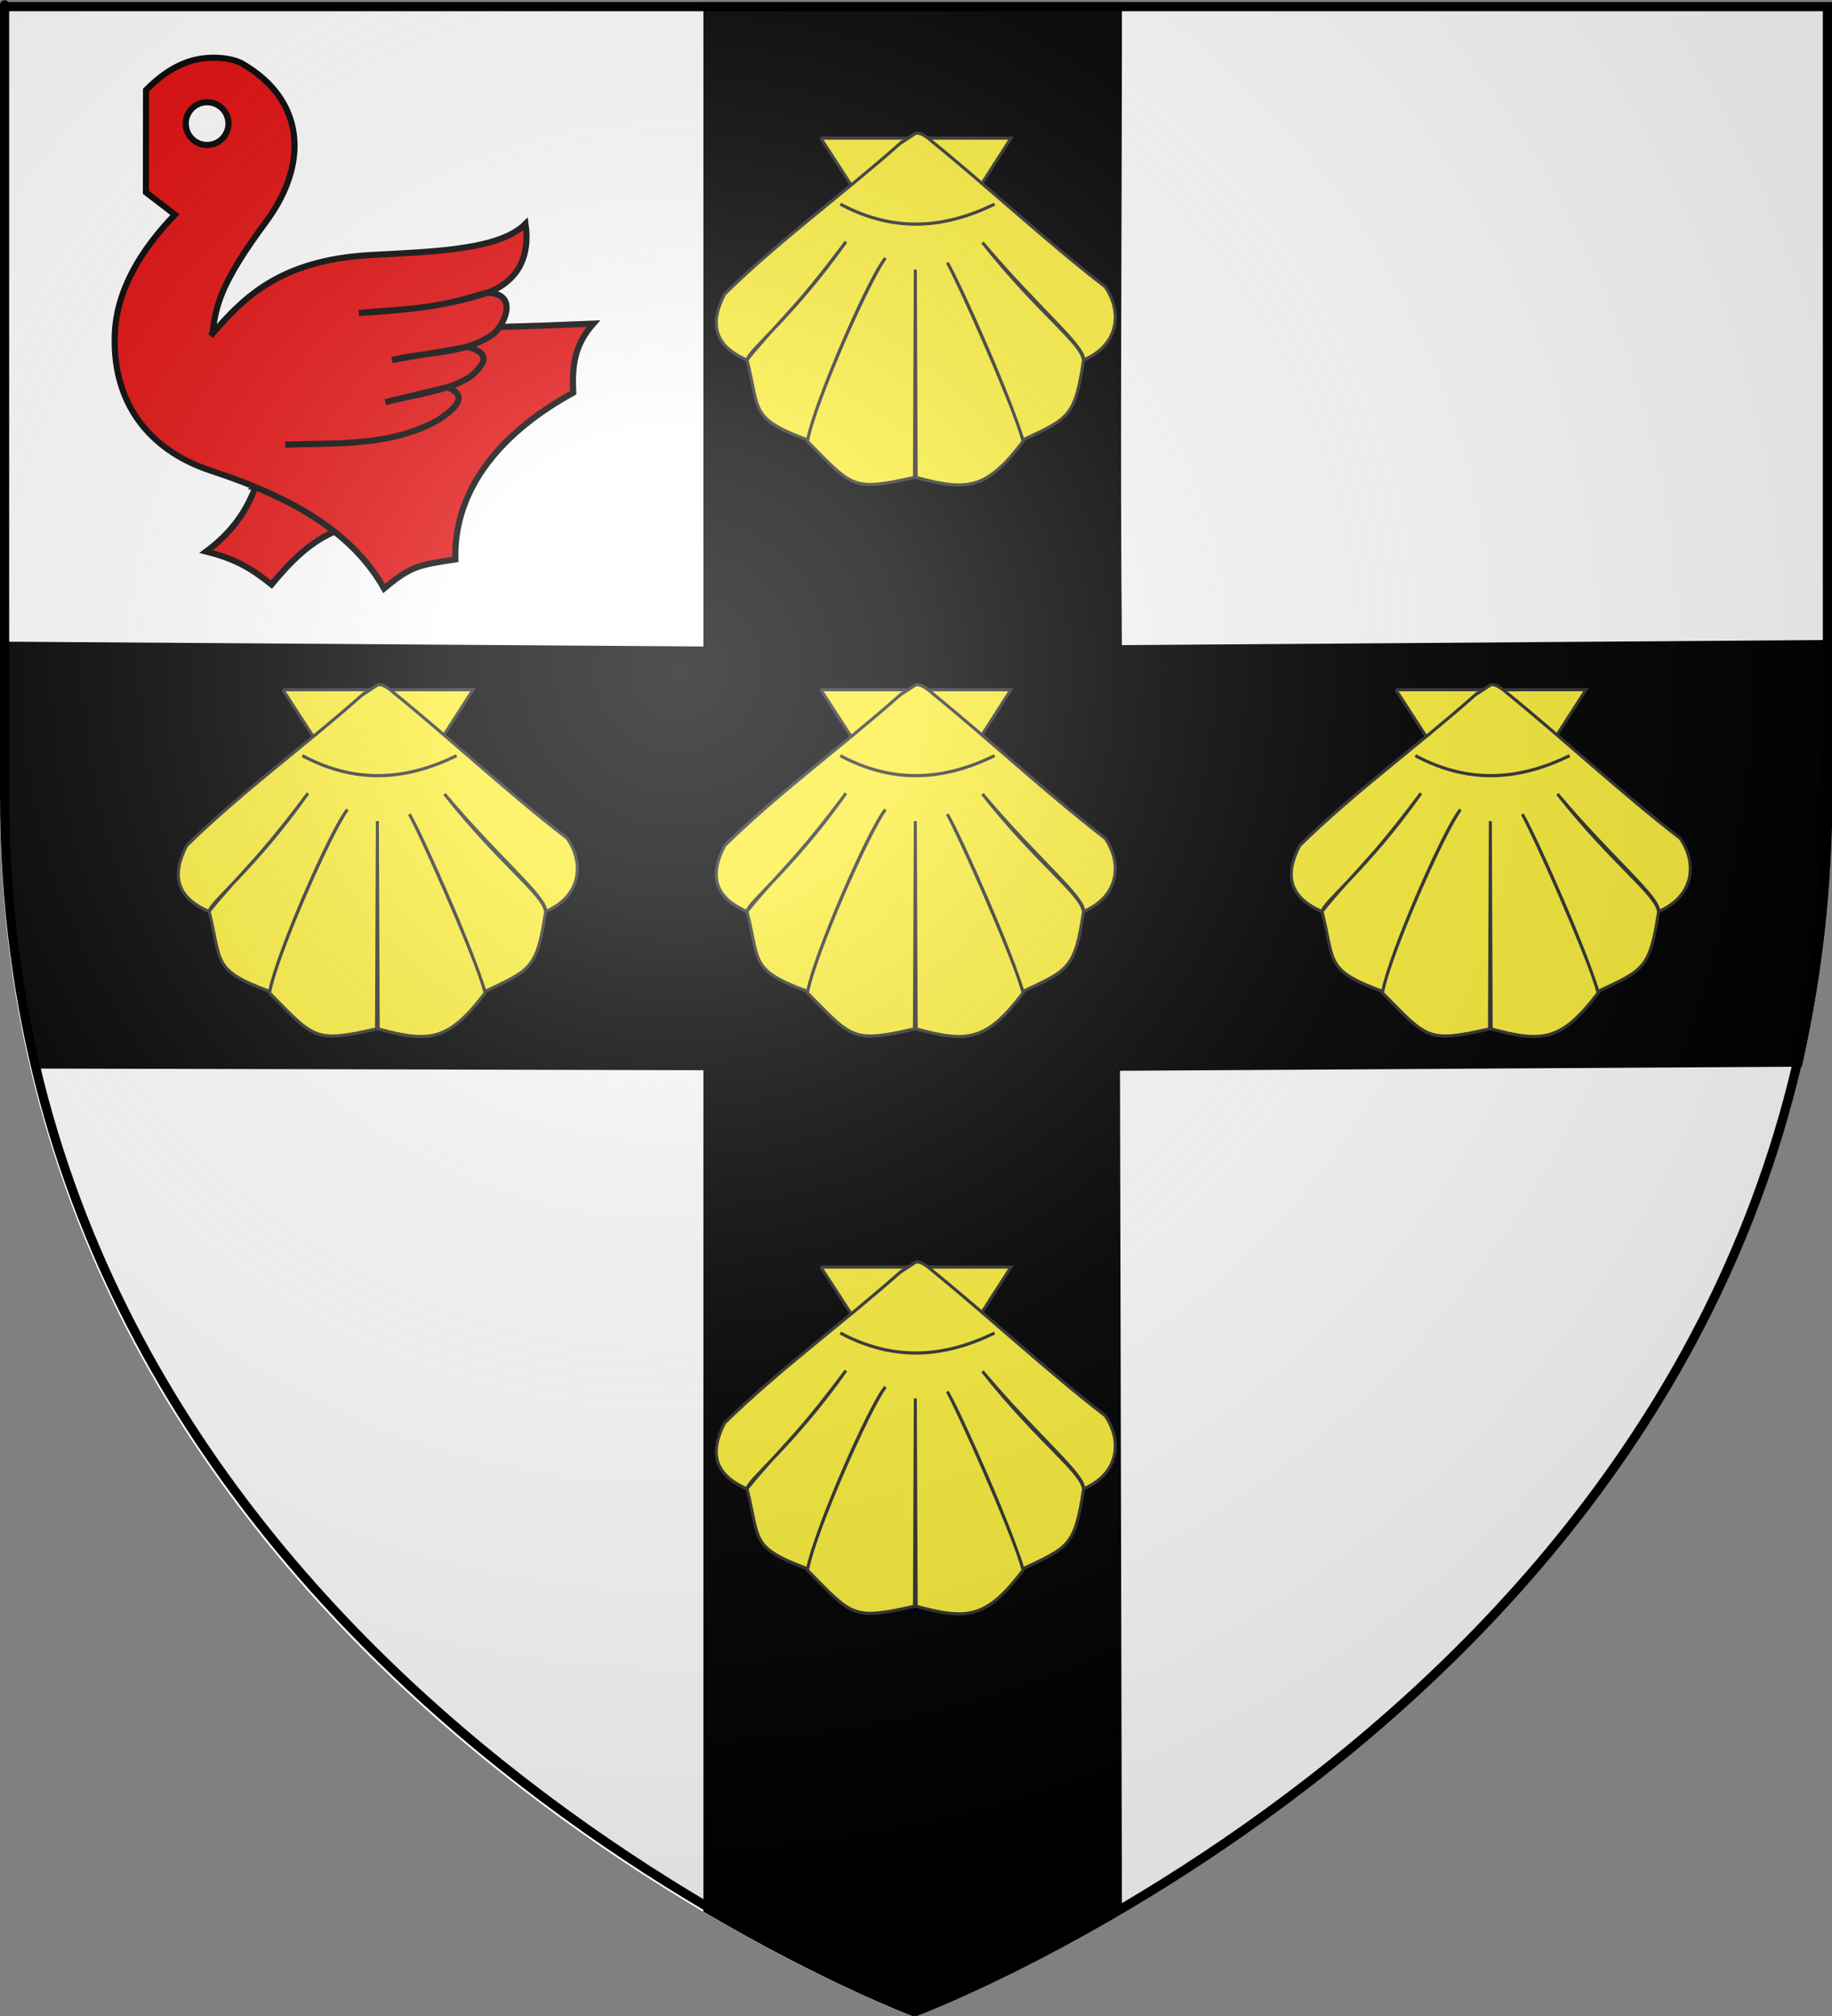
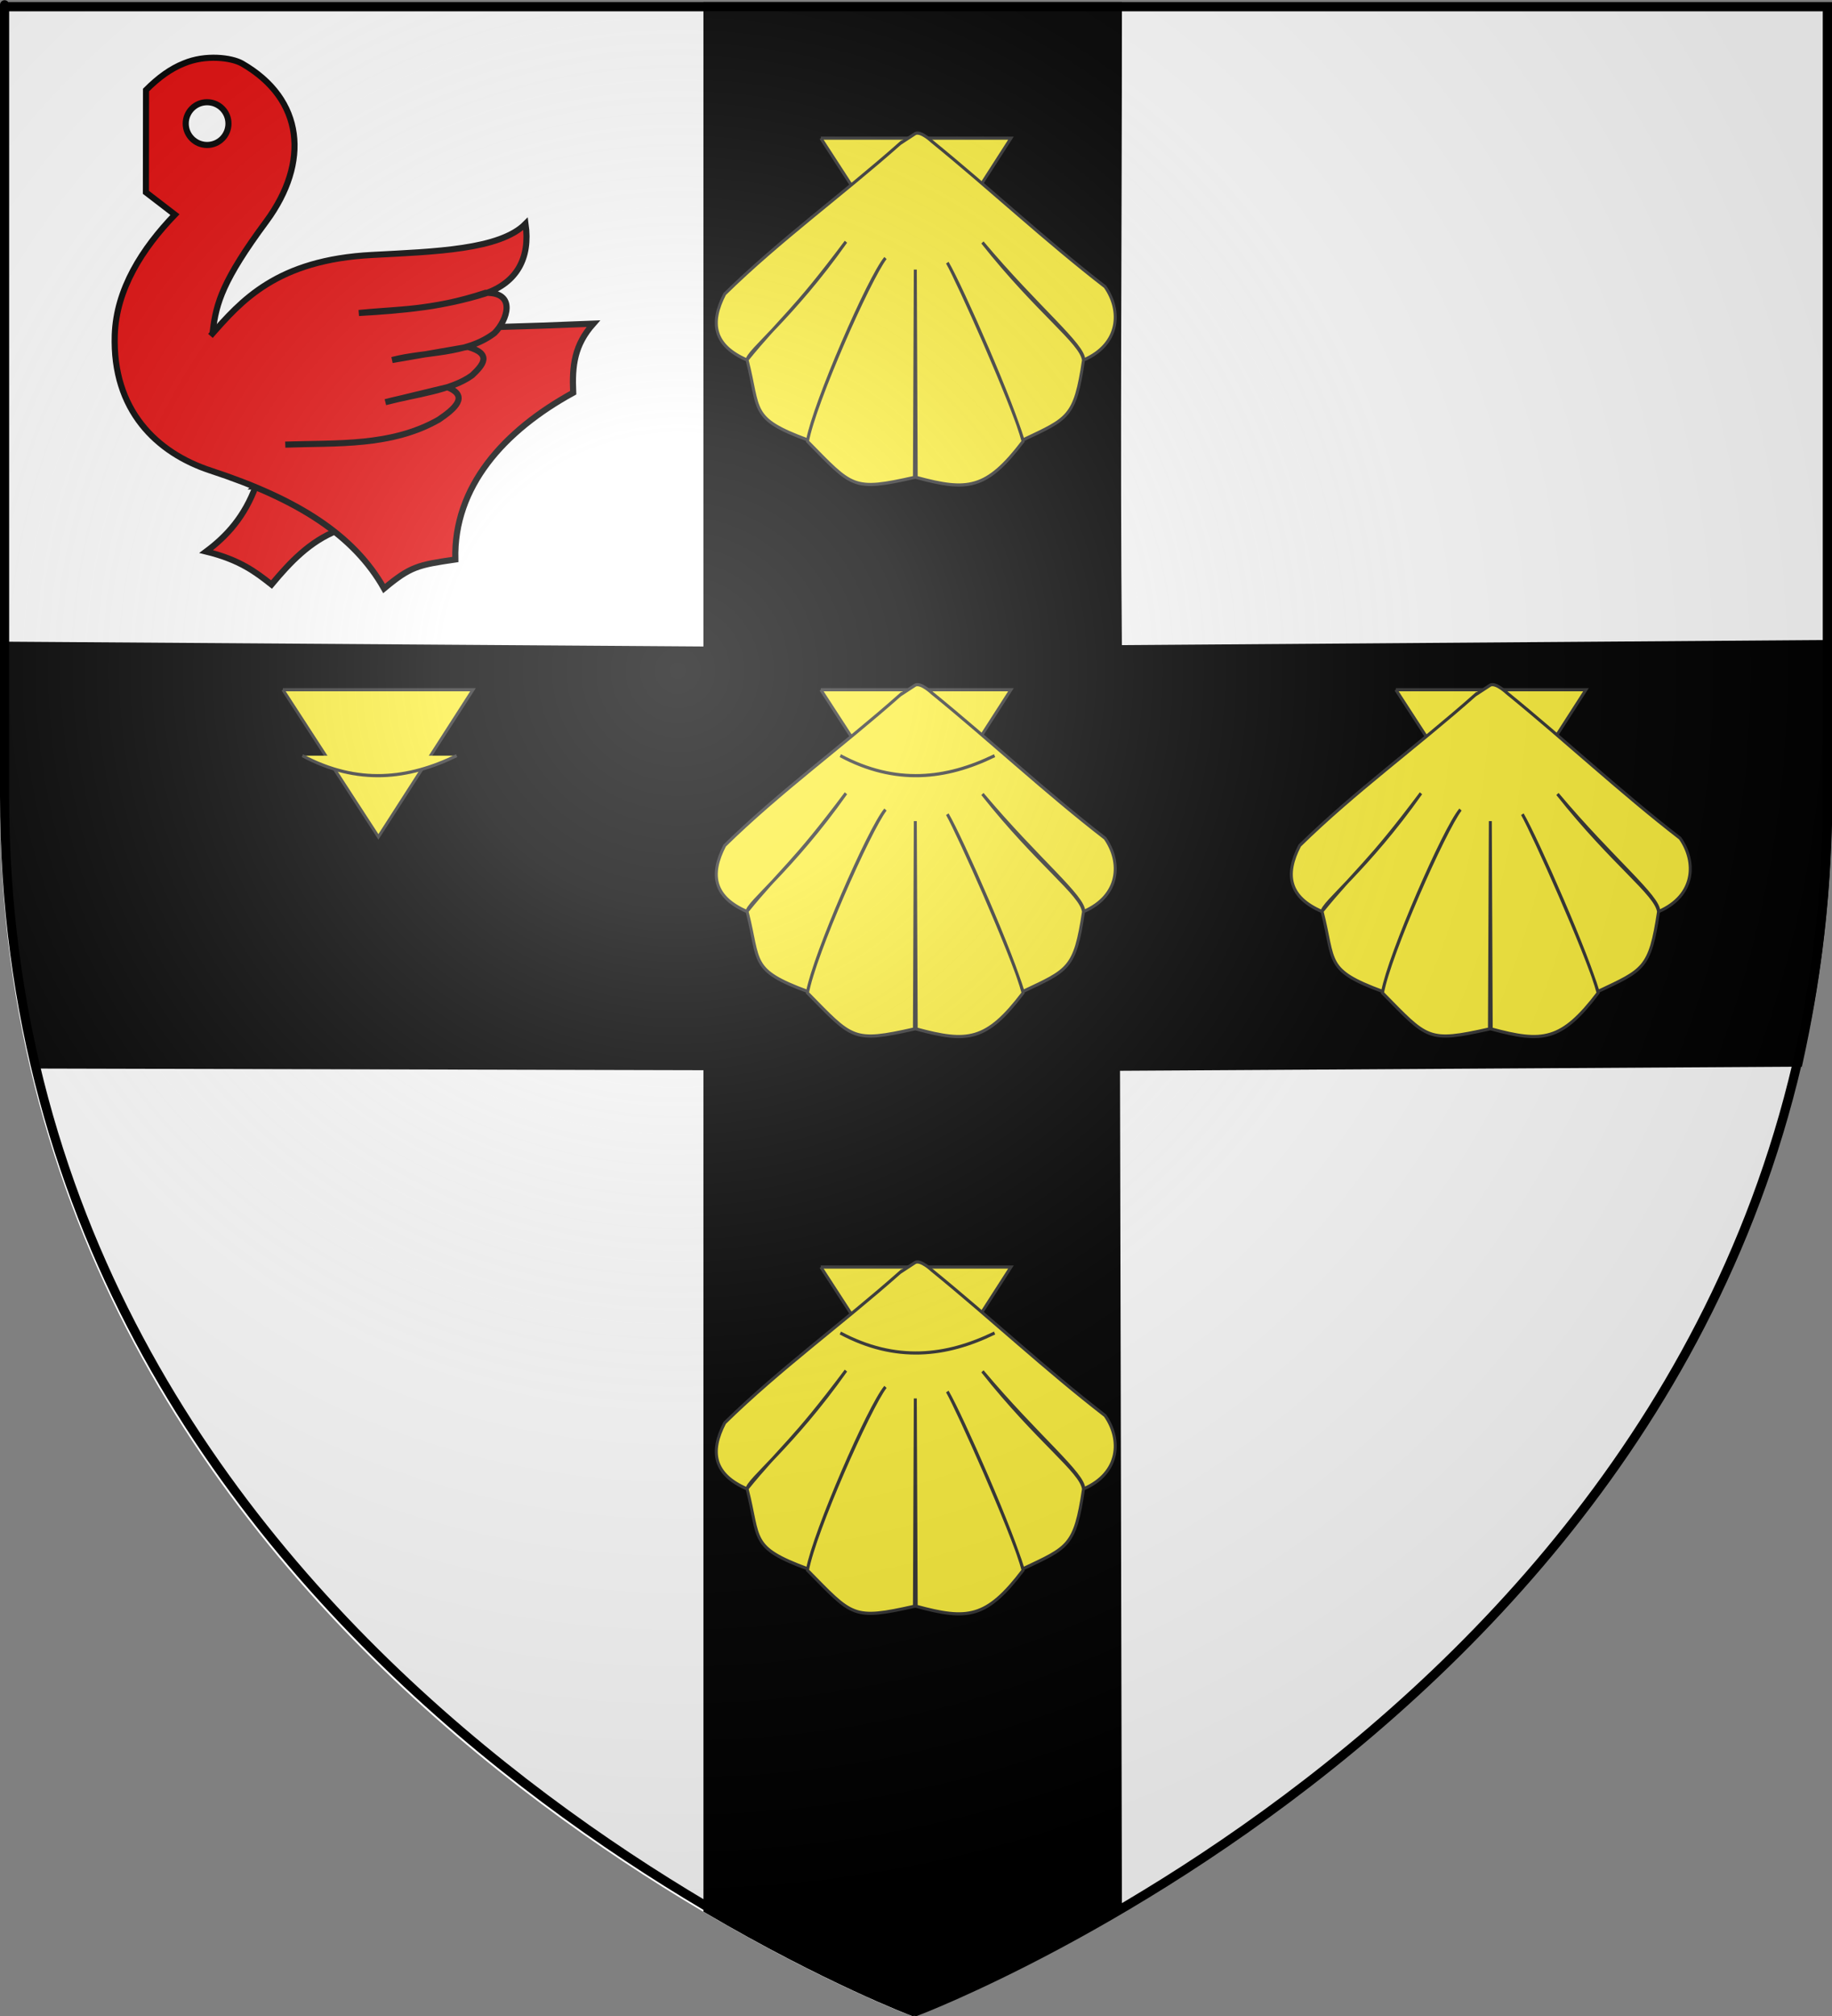
<svg xmlns="http://www.w3.org/2000/svg" xmlns:ns1="http://sodipodi.sourceforge.net/DTD/sodipodi-0.dtd" xmlns:ns2="http://www.inkscape.org/namespaces/inkscape" xmlns:xlink="http://www.w3.org/1999/xlink" height="660" width="600" version="1.0" id="svg2" ns1:version="0.32" ns2:version="0.48.4 r9939" ns1:docname="Blason_ville_be_Uitkerke.svg" ns2:export-filename="/Users/olivier/Desktop/Blason Rouge/Blason_Vide_3D.png" ns2:export-xdpi="144" ns2:export-ydpi="144" ns2:output_extension="org.inkscape.output.svg.inkscape">
  <rect width="100%" height="100%" fill="#808080" stroke="none" />
  <ns1:namedview ns2:window-height="838" ns2:window-width="1600" ns2:pageshadow="2" ns2:pageopacity="0.0" guidetolerance="10.0" gridtolerance="10.0" objecttolerance="10.0" borderopacity="1.0" bordercolor="#666666" pagecolor="#ffffff" id="base" showgrid="false" height="660px" ns2:zoom="0.57878788" ns2:cx="8.0104718" ns2:cy="260.89005" ns2:window-x="-8" ns2:window-y="-8" ns2:current-layer="layer4" ns2:window-maximized="1" />
  <desc id="desc4">Flag of Canton of Valais (Wallis)</desc>
  <defs id="defs6">
    <linearGradient id="linearGradient2893">
      <stop style="stop-color:white;stop-opacity:0.314;" offset="0" id="stop2895" />
      <stop id="stop2897" offset="0.19" style="stop-color:white;stop-opacity:0.251;" />
      <stop style="stop-color:#6b6b6b;stop-opacity:0.125;" offset="0.6" id="stop2901" />
      <stop style="stop-color:black;stop-opacity:0.125;" offset="1" id="stop2899" />
    </linearGradient>
    <linearGradient id="linearGradient2885">
      <stop id="stop2887" offset="0" style="stop-color:white;stop-opacity:1;" />
      <stop style="stop-color:white;stop-opacity:1;" offset="0.229" id="stop2891" />
      <stop id="stop2889" offset="1" style="stop-color:black;stop-opacity:1;" />
    </linearGradient>
    <linearGradient id="linearGradient2955">
      <stop id="stop2867" offset="0" style="stop-color:#fd0000;stop-opacity:1;" />
      <stop style="stop-color:#e77275;stop-opacity:0.659;" offset="0.5" id="stop2873" />
      <stop style="stop-color:black;stop-opacity:0.323;" offset="1" id="stop2959" />
    </linearGradient>
    <radialGradient ns2:collect="always" xlink:href="#linearGradient2955" id="radialGradient2961" cx="225.524" cy="218.901" fx="225.524" fy="218.901" r="300" gradientTransform="matrix(-4.167939e-4,2.183,-1.884,-3.599562e-4,615.597,-289.121)" gradientUnits="userSpaceOnUse" />
    <polygon id="star" transform="scale(53,53)" points="0,-1 0.588,0.809 -0.951,-0.309 0.951,-0.309 -0.588,0.809 0,-1 " />
    <clipPath id="clip">
      <path d="M 0,-200 L 0,600 L 300,600 L 300,-200 L 0,-200 z " id="path10" />
    </clipPath>
    <radialGradient ns2:collect="always" xlink:href="#linearGradient2955" id="radialGradient1911" gradientUnits="userSpaceOnUse" gradientTransform="matrix(-4.167939e-4,2.183,-1.884,-3.599562e-4,615.597,-289.121)" cx="225.524" cy="218.901" fx="225.524" fy="218.901" r="300" />
    <radialGradient ns2:collect="always" xlink:href="#linearGradient2955" id="radialGradient2865" gradientUnits="userSpaceOnUse" gradientTransform="matrix(0,1.749,-1.593,-1.049767e-7,551.788,-191.29)" cx="225.524" cy="218.901" fx="225.524" fy="218.901" r="300" />
    <radialGradient ns2:collect="always" xlink:href="#linearGradient2955" id="radialGradient2871" gradientUnits="userSpaceOnUse" gradientTransform="matrix(0,1.386,-1.323,-5.741131e-8,-158.082,-109.541)" cx="225.524" cy="218.901" fx="225.524" fy="218.901" r="300" />
    <radialGradient ns2:collect="always" xlink:href="#linearGradient2893" id="radialGradient3163" gradientUnits="userSpaceOnUse" gradientTransform="matrix(1.353,0,0,1.349,-77.629,-85.747)" cx="221.445" cy="226.331" fx="221.445" fy="226.331" r="300" />
  </defs>
  <g ns2:groupmode="layer" id="layer3" ns2:label="Fond écu" style="display:inline" ns1:insensitive="true">
-     <path id="path2855" style="fill:#ffffff;fill-opacity:1;fill-rule:evenodd;stroke:none;stroke-width:1px;stroke-linecap:butt;stroke-linejoin:miter;stroke-opacity:1" d="M 300,658.5 C 300,658.5 598.5,546.18 598.5,260.728 C 598.5,-24.723 598.5,2.176 598.5,2.176 L 1.5,2.176 L 1.5,260.728 C 1.5,546.18 300,658.5 300,658.5 z " ns1:nodetypes="cccccc" />
-   </g>
+     </g>
  <g ns2:groupmode="layer" id="layer4" ns2:label="Meubles" ns1:insensitive="true">
    <g style="display:inline" id="g3893">
      <path d="m 298.5,660 c 0,0 298.5,-112.32 298.5,-397.772 0,-285.452 0,-258.552 0,-258.552 L 0,3.676 0,262.228 C 0,547.68 298.5,660 298.5,660 z" style="fill:#ffffff;fill-opacity:1;fill-rule:evenodd;stroke:none" id="path3895" ns2:connector-curvature="0" />
    </g>
    <g id="g3897">
      <g transform="translate(0.321,0)" id="g7852">
        <g transform="translate(-0.321,-1.106)" style="display:inline" id="g2984">
          <g id="g7979">
            <rect width="600" height="660" x="0" y="-7.1054274e-015" style="fill:none;stroke:none" id="rect7092" />
          </g>
        </g>
        <g transform="translate(-0.264,0)" style="display:inline" id="g3103">
          <g transform="translate(-656.92,-312.008)" style="display:inline" id="g2137" />
          <g id="g4809" ns1:insensitive="true">
            <path d="m 231.821,2.171 0,210.987 L 1.663,211.57 C 2.191,263.257 -0.063,303.239 12.082,348.323 l 219.739,0.549 0,276.111 c 38.88,22.843 67.031,33.5 67.031,33.5 0,0 28.152,-10.658 67.031,-33.5 l -0.625,-275.916 223.621,-1.356 c 11.778,-53.683 9.785,-89.141 9.717,-136.688 l -232.712,1.693 c -0.632,-67.535 0,-136.26 0,-210.546 l -134.062,0 z" style="fill:#000000;fill-opacity:1;fill-rule:evenodd;stroke:#000000;stroke-width:3;stroke-linecap:butt;stroke-linejoin:miter;stroke-miterlimit:4;stroke-opacity:1;stroke-dasharray:none" id="path3107" ns2:connector-curvature="0" />
            <rect width="600" height="660" x="0" y="0" style="fill:none;stroke:none" id="rect3922" />
            <g transform="matrix(0.192,0,0,0.206,228.252,370.776)" style="fill:#fcef3c;fill-opacity:1;stroke:#333333;stroke-width:5.037;stroke-miterlimit:4;stroke-dasharray:none" id="g7888">
              <g transform="matrix(4.082,0,0,4.082,-442.476,-370.971)" style="fill:#fcef3c;fill-opacity:1;stroke:#333333;stroke-width:1.234;stroke-miterlimit:4;stroke-opacity:1;stroke-dasharray:none;display:inline" id="g2018">
                <path d="m 160.088,143.239 39.926,57.313 39.535,-57.313 -40.384,0 -39.078,0 z" style="fill:#fcef3c;fill-opacity:1;fill-rule:evenodd;stroke:#333333;stroke-width:1.234;stroke-linecap:butt;stroke-linejoin:miter;stroke-miterlimit:4;stroke-opacity:1;stroke-dasharray:none" id="path7891" ns2:connector-curvature="0" />
                <path d="m 193.205,145.317 c -24.414,20.159 -49.987,37.339 -73.277,58.592 -6.371,11.439 -4.51,20.095 9.277,25.69 14.759,-16.923 18.769,-17.904 41.384,-46.036 -22.423,29.559 -41.451,42.844 -41.29,46.098 5.381,19.66 0.988,22.705 25.281,31.062 2.901,-14.41 25.627,-63.191 32.518,-70.813 -6.737,8.182 -29.756,56.595 -32.581,71.376 18.946,17.92 18.758,19.451 44.688,14.031 l 0.375,-80.91 0.375,80.91 c 21.424,5.42 29.314,4.79 44.656,-14.031 -3.592,-13.245 -25.625,-59.965 -31.648,-69.574 4.754,7.79 26.431,52.995 31.617,69.012 18.888,-8.358 21.702,-8.699 25.281,-31.062 -1.024,-6.998 -18.883,-18.38 -42.223,-45.815 23.118,25.668 42.651,40.11 42.316,45.753 15.187,-6.163 15.882,-19.269 8.924,-28.525 -25.178,-18.144 -47.188,-37.479 -72.368,-56.59 0,0 -4.642,-4.098 -6.931,-3.041 l -6.375,3.875 z" style="fill:#fcef3c;fill-opacity:1;fill-rule:evenodd;stroke:#333333;stroke-width:1.234;stroke-linecap:butt;stroke-linejoin:miter;stroke-miterlimit:4;stroke-opacity:1;stroke-dasharray:none" id="path7893" ns2:connector-curvature="0" />
                <path d="m 168.248,168.921 c 23.134,11.519 44.287,9.173 64.465,0" style="fill:#fcef3c;fill-opacity:1;fill-rule:evenodd;stroke:#333333;stroke-width:1.234;stroke-linecap:butt;stroke-linejoin:miter;stroke-miterlimit:4;stroke-opacity:1;stroke-dasharray:none" id="path7895" ns2:connector-curvature="0" />
              </g>
            </g>
            <g transform="matrix(0.192,0,0,0.206,228.252,181.769)" style="fill:#fcef3c;fill-opacity:1;stroke:#333333;stroke-width:5.037;stroke-miterlimit:4;stroke-dasharray:none;display:inline" id="g9835">
              <g transform="matrix(4.082,0,0,4.082,-442.476,-370.971)" style="fill:#fcef3c;fill-opacity:1;stroke:#333333;stroke-width:1.234;stroke-miterlimit:4;stroke-opacity:1;stroke-dasharray:none;display:inline" id="g9837">
                <path d="m 160.088,143.239 39.926,57.313 39.535,-57.313 -40.384,0 -39.078,0 z" style="fill:#fcef3c;fill-opacity:1;fill-rule:evenodd;stroke:#333333;stroke-width:1.234;stroke-linecap:butt;stroke-linejoin:miter;stroke-miterlimit:4;stroke-opacity:1;stroke-dasharray:none" id="path9839" ns2:connector-curvature="0" />
                <path d="m 193.205,145.317 c -24.414,20.159 -49.987,37.339 -73.277,58.592 -6.371,11.439 -4.51,20.095 9.277,25.69 14.759,-16.923 18.769,-17.904 41.384,-46.036 -22.423,29.559 -41.451,42.844 -41.29,46.098 5.381,19.66 0.988,22.705 25.281,31.062 2.901,-14.41 25.627,-63.191 32.518,-70.813 -6.737,8.182 -29.756,56.595 -32.581,71.376 18.946,17.92 18.758,19.451 44.688,14.031 l 0.375,-80.91 0.375,80.91 c 21.424,5.42 29.314,4.79 44.656,-14.031 -3.592,-13.245 -25.625,-59.965 -31.648,-69.574 4.754,7.79 26.431,52.995 31.617,69.012 18.888,-8.358 21.702,-8.699 25.281,-31.062 -1.024,-6.998 -18.883,-18.38 -42.223,-45.815 23.118,25.668 42.651,40.11 42.316,45.753 15.187,-6.163 15.882,-19.269 8.924,-28.525 -25.178,-18.144 -47.188,-37.479 -72.368,-56.59 0,0 -4.642,-4.098 -6.931,-3.041 l -6.375,3.875 z" style="fill:#fcef3c;fill-opacity:1;fill-rule:evenodd;stroke:#333333;stroke-width:1.234;stroke-linecap:butt;stroke-linejoin:miter;stroke-miterlimit:4;stroke-opacity:1;stroke-dasharray:none" id="path9841" ns2:connector-curvature="0" />
                <path d="m 168.248,168.921 c 23.134,11.519 44.287,9.173 64.465,0" style="fill:#fcef3c;fill-opacity:1;fill-rule:evenodd;stroke:#333333;stroke-width:1.234;stroke-linecap:butt;stroke-linejoin:miter;stroke-miterlimit:4;stroke-opacity:1;stroke-dasharray:none" id="path9843" ns2:connector-curvature="0" />
              </g>
            </g>
            <g transform="matrix(0.192,0,0,0.206,228.252,1.205)" style="fill:#fcef3c;fill-opacity:1;stroke:#333333;stroke-width:5.037;stroke-miterlimit:4;stroke-dasharray:none;display:inline" id="g9845">
              <g transform="matrix(4.082,0,0,4.082,-442.476,-370.971)" style="fill:#fcef3c;fill-opacity:1;stroke:#333333;stroke-width:1.234;stroke-miterlimit:4;stroke-opacity:1;stroke-dasharray:none;display:inline" id="g9847">
                <path d="m 160.088,143.239 39.926,57.313 39.535,-57.313 -40.384,0 -39.078,0 z" style="fill:#fcef3c;fill-opacity:1;fill-rule:evenodd;stroke:#333333;stroke-width:1.234;stroke-linecap:butt;stroke-linejoin:miter;stroke-miterlimit:4;stroke-opacity:1;stroke-dasharray:none" id="path9849" ns2:connector-curvature="0" />
                <path d="m 193.205,145.317 c -24.414,20.159 -49.987,37.339 -73.277,58.592 -6.371,11.439 -4.51,20.095 9.277,25.69 14.759,-16.923 18.769,-17.904 41.384,-46.036 -22.423,29.559 -41.451,42.844 -41.29,46.098 5.381,19.66 0.988,22.705 25.281,31.062 2.901,-14.41 25.627,-63.191 32.518,-70.813 -6.737,8.182 -29.756,56.595 -32.581,71.376 18.946,17.92 18.758,19.451 44.688,14.031 l 0.375,-80.91 0.375,80.91 c 21.424,5.42 29.314,4.79 44.656,-14.031 -3.592,-13.245 -25.625,-59.965 -31.648,-69.574 4.754,7.79 26.431,52.995 31.617,69.012 18.888,-8.358 21.702,-8.699 25.281,-31.062 -1.024,-6.998 -18.883,-18.38 -42.223,-45.815 23.118,25.668 42.651,40.11 42.316,45.753 15.187,-6.163 15.882,-19.269 8.924,-28.525 -25.178,-18.144 -47.188,-37.479 -72.368,-56.59 0,0 -4.642,-4.098 -6.931,-3.041 l -6.375,3.875 z" style="fill:#fcef3c;fill-opacity:1;fill-rule:evenodd;stroke:#333333;stroke-width:1.234;stroke-linecap:butt;stroke-linejoin:miter;stroke-miterlimit:4;stroke-opacity:1;stroke-dasharray:none" id="path9851" ns2:connector-curvature="0" />
-                 <path d="m 168.248,168.921 c 23.134,11.519 44.287,9.173 64.465,0" style="fill:#fcef3c;fill-opacity:1;fill-rule:evenodd;stroke:#333333;stroke-width:1.234;stroke-linecap:butt;stroke-linejoin:miter;stroke-miterlimit:4;stroke-opacity:1;stroke-dasharray:none" id="path9853" ns2:connector-curvature="0" />
              </g>
            </g>
            <g transform="matrix(0.192,0,0,0.206,416.58,181.768)" style="fill:#fcef3c;fill-opacity:1;stroke:#333333;stroke-width:5.037;stroke-miterlimit:4;stroke-dasharray:none;display:inline" id="g9855">
              <g transform="matrix(4.082,0,0,4.082,-442.476,-370.971)" style="fill:#fcef3c;fill-opacity:1;stroke:#333333;stroke-width:1.234;stroke-miterlimit:4;stroke-opacity:1;stroke-dasharray:none;display:inline" id="g9857">
                <path d="m 160.088,143.239 39.926,57.313 39.535,-57.313 -40.384,0 -39.078,0 z" style="fill:#fcef3c;fill-opacity:1;fill-rule:evenodd;stroke:#333333;stroke-width:1.234;stroke-linecap:butt;stroke-linejoin:miter;stroke-miterlimit:4;stroke-opacity:1;stroke-dasharray:none" id="path9859" ns2:connector-curvature="0" />
                <path d="m 193.205,145.317 c -24.414,20.159 -49.987,37.339 -73.277,58.592 -6.371,11.439 -4.51,20.095 9.277,25.69 14.759,-16.923 18.769,-17.904 41.384,-46.036 -22.423,29.559 -41.451,42.844 -41.29,46.098 5.381,19.66 0.988,22.705 25.281,31.062 2.901,-14.41 25.627,-63.191 32.518,-70.813 -6.737,8.182 -29.756,56.595 -32.581,71.376 18.946,17.92 18.758,19.451 44.688,14.031 l 0.375,-80.91 0.375,80.91 c 21.424,5.42 29.314,4.79 44.656,-14.031 -3.592,-13.245 -25.625,-59.965 -31.648,-69.574 4.754,7.79 26.431,52.995 31.617,69.012 18.888,-8.358 21.702,-8.699 25.281,-31.062 -1.024,-6.998 -18.883,-18.38 -42.223,-45.815 23.118,25.668 42.651,40.11 42.316,45.753 15.187,-6.163 15.882,-19.269 8.924,-28.525 -25.178,-18.144 -47.188,-37.479 -72.368,-56.59 0,0 -4.642,-4.098 -6.931,-3.041 l -6.375,3.875 z" style="fill:#fcef3c;fill-opacity:1;fill-rule:evenodd;stroke:#333333;stroke-width:1.234;stroke-linecap:butt;stroke-linejoin:miter;stroke-miterlimit:4;stroke-opacity:1;stroke-dasharray:none" id="path9861" ns2:connector-curvature="0" />
-                 <path d="m 168.248,168.921 c 23.134,11.519 44.287,9.173 64.465,0" style="fill:#fcef3c;fill-opacity:1;fill-rule:evenodd;stroke:#333333;stroke-width:1.234;stroke-linecap:butt;stroke-linejoin:miter;stroke-miterlimit:4;stroke-opacity:1;stroke-dasharray:none" id="path9863" ns2:connector-curvature="0" />
              </g>
            </g>
            <g transform="matrix(0.192,0,0,0.206,52.068,181.768)" style="fill:#fcef3c;fill-opacity:1;stroke:#333333;stroke-width:5.037;stroke-miterlimit:4;stroke-dasharray:none;display:inline" id="g9865">
              <g transform="matrix(4.082,0,0,4.082,-442.476,-370.971)" style="fill:#fcef3c;fill-opacity:1;stroke:#333333;stroke-width:1.234;stroke-miterlimit:4;stroke-opacity:1;stroke-dasharray:none;display:inline" id="g9867">
                <path d="m 160.088,143.239 39.926,57.313 39.535,-57.313 -40.384,0 -39.078,0 z" style="fill:#fcef3c;fill-opacity:1;fill-rule:evenodd;stroke:#333333;stroke-width:1.234;stroke-linecap:butt;stroke-linejoin:miter;stroke-miterlimit:4;stroke-opacity:1;stroke-dasharray:none" id="path9869" ns2:connector-curvature="0" />
-                 <path d="m 193.205,145.317 c -24.414,20.159 -49.987,37.339 -73.277,58.592 -6.371,11.439 -4.51,20.095 9.277,25.69 14.759,-16.923 18.769,-17.904 41.384,-46.036 -22.423,29.559 -41.451,42.844 -41.29,46.098 5.381,19.66 0.988,22.705 25.281,31.062 2.901,-14.41 25.627,-63.191 32.518,-70.813 -6.737,8.182 -29.756,56.595 -32.581,71.376 18.946,17.92 18.758,19.451 44.688,14.031 l 0.375,-80.91 0.375,80.91 c 21.424,5.42 29.314,4.79 44.656,-14.031 -3.592,-13.245 -25.625,-59.965 -31.648,-69.574 4.754,7.79 26.431,52.995 31.617,69.012 18.888,-8.358 21.702,-8.699 25.281,-31.062 -1.024,-6.998 -18.883,-18.38 -42.223,-45.815 23.118,25.668 42.651,40.11 42.316,45.753 15.187,-6.163 15.882,-19.269 8.924,-28.525 -25.178,-18.144 -47.188,-37.479 -72.368,-56.59 0,0 -4.642,-4.098 -6.931,-3.041 l -6.375,3.875 z" style="fill:#fcef3c;fill-opacity:1;fill-rule:evenodd;stroke:#333333;stroke-width:1.234;stroke-linecap:butt;stroke-linejoin:miter;stroke-miterlimit:4;stroke-opacity:1;stroke-dasharray:none" id="path9871" ns2:connector-curvature="0" />
                <path d="m 168.248,168.921 c 23.134,11.519 44.287,9.173 64.465,0" style="fill:#fcef3c;fill-opacity:1;fill-rule:evenodd;stroke:#333333;stroke-width:1.234;stroke-linecap:butt;stroke-linejoin:miter;stroke-miterlimit:4;stroke-opacity:1;stroke-dasharray:none" id="path9873" ns2:connector-curvature="0" />
              </g>
            </g>
            <g transform="translate(32.768,15.465)" style="fill:#e20909;fill-opacity:1;stroke:#000000;stroke-width:2;stroke-miterlimit:4;stroke-dasharray:none" id="g3835">
              <path ns2:connector-curvature="0" d="m 51,143.5 c -3.7,10.2 -9.6,16.6 -16.3,21.6 11,2.7 16.2,6.7 21.4,10.8 6.1,-7.3 12.5,-14.1 21.6,-17.7 l 0,-14.4 -27,0 z" id="path3837" style="fill:#e20909;fill-opacity:1;stroke-width:2;stroke-miterlimit:4;stroke-dasharray:none" />
              <path ns2:connector-curvature="0" d="M 15,14 C 19.1,9.9 23.11,7 27.4,5.3 34.5,2.3 43,3.4 46.4,5.3 66.8,17 68.6,37.7 54.4,57 40.1,76.3 38,83.8 36.9,92.7 c 39.3,0 79.5,-0.3 124.6,-2.2 -6.2,7 -7,13.7 -6.6,22.6 -22.6,12.4 -39.2,30.7 -38.6,54.6 -12.3,1.8 -14.7,2.3 -23.34,9.5 -9.8,-17.4 -28.1,-29.2 -56.8,-38.6 -17.7,-5.8 -32.2,-19.8 -31.4,-44.4 0.5,-15 9,-28.3 19.7,-39.4 l -9.5,-7.3 z" id="path3839" style="fill:#e20909;fill-opacity:1;stroke-width:2;stroke-miterlimit:4;stroke-dasharray:none" />
              <circle d="m 42,25 c 0,3.866 -3.134,7 -7,7 -3.866,0 -7,-3.134 -7,-7 0,-3.866 3.134,-7 7,-7 3.866,0 7,3.134 7,7 z" style="fill:#ffffff;fill-opacity:1;stroke-width:2;stroke-miterlimit:4;stroke-dasharray:none" ns1:ry="7" ns1:rx="7" ns1:cy="25" ns1:cx="35" cx="35" cy="25" r="7" id="circle3841" />
              <path ns2:connector-curvature="0" d="M 36.1,94.5 C 46.2,83 57.79,69.6 89.1,68 c 20.6,-1.1 41.8,-1.7 50.2,-10.2 1.6,11.3 -2.9,19.2 -13.1,22.8 -13.9,4.4 -27.3,5.6 -41.5,6.4 12.9,-1.3 23.9,-0.8 41.5,-6.6 10.3,-0.2 7.1,9 2.9,13.2 -9.5,7.2 -22.3,5.9 -33.5,8.8 l 24.8,-4.3 c 8.1,2.3 5,5.9 1.4,9.3 -7,5.1 -18.6,6.2 -28.4,8.8 l 20.3,-4.9 c 7.2,2.9 2.5,7 -2.8,10.6 -15.6,8.9 -33.7,7.6 -50.3,8.2" id="path3843" style="fill:#e20909;fill-opacity:1;stroke-width:2;stroke-miterlimit:4;stroke-dasharray:none" />
            </g>
          </g>
        </g>
      </g>
    </g>
  </g>
  <g ns2:groupmode="layer" id="layer2" ns2:label="Reflet final" ns1:insensitive="true">
    <path ns1:nodetypes="cccccc" d="M 300,658.5 C 300,658.5 598.5,546.18 598.5,260.728 C 598.5,-24.723 598.5,2.176 598.5,2.176 L 1.5,2.176 L 1.5,260.728 C 1.5,546.18 300,658.5 300,658.5 z " style="opacity:1;fill:url(#radialGradient3163);fill-opacity:1;fill-rule:evenodd;stroke:none;stroke-width:1px;stroke-linecap:butt;stroke-linejoin:miter;stroke-opacity:1" id="path2875" ns2:export-xdpi="144" ns2:export-ydpi="144" />
  </g>
  <g ns2:groupmode="layer" id="layer1" ns2:label="Contour final" ns1:insensitive="true">
    <path ns1:nodetypes="cccccc" d="M 300,658.5 C 300,658.5 1.5,546.18 1.5,260.728 C 1.5,-24.723 1.5,2.176 1.5,2.176 L 598.5,2.176 L 598.5,260.728 C 598.5,546.18 300,658.5 300,658.5 z " style="opacity:1;fill:none;fill-opacity:1;fill-rule:evenodd;stroke:#000000;stroke-width:3;stroke-linecap:butt;stroke-linejoin:miter;stroke-miterlimit:4;stroke-dasharray:none;stroke-opacity:1" id="path1411" ns2:export-xdpi="144" ns2:export-ydpi="144" />
  </g>
</svg>